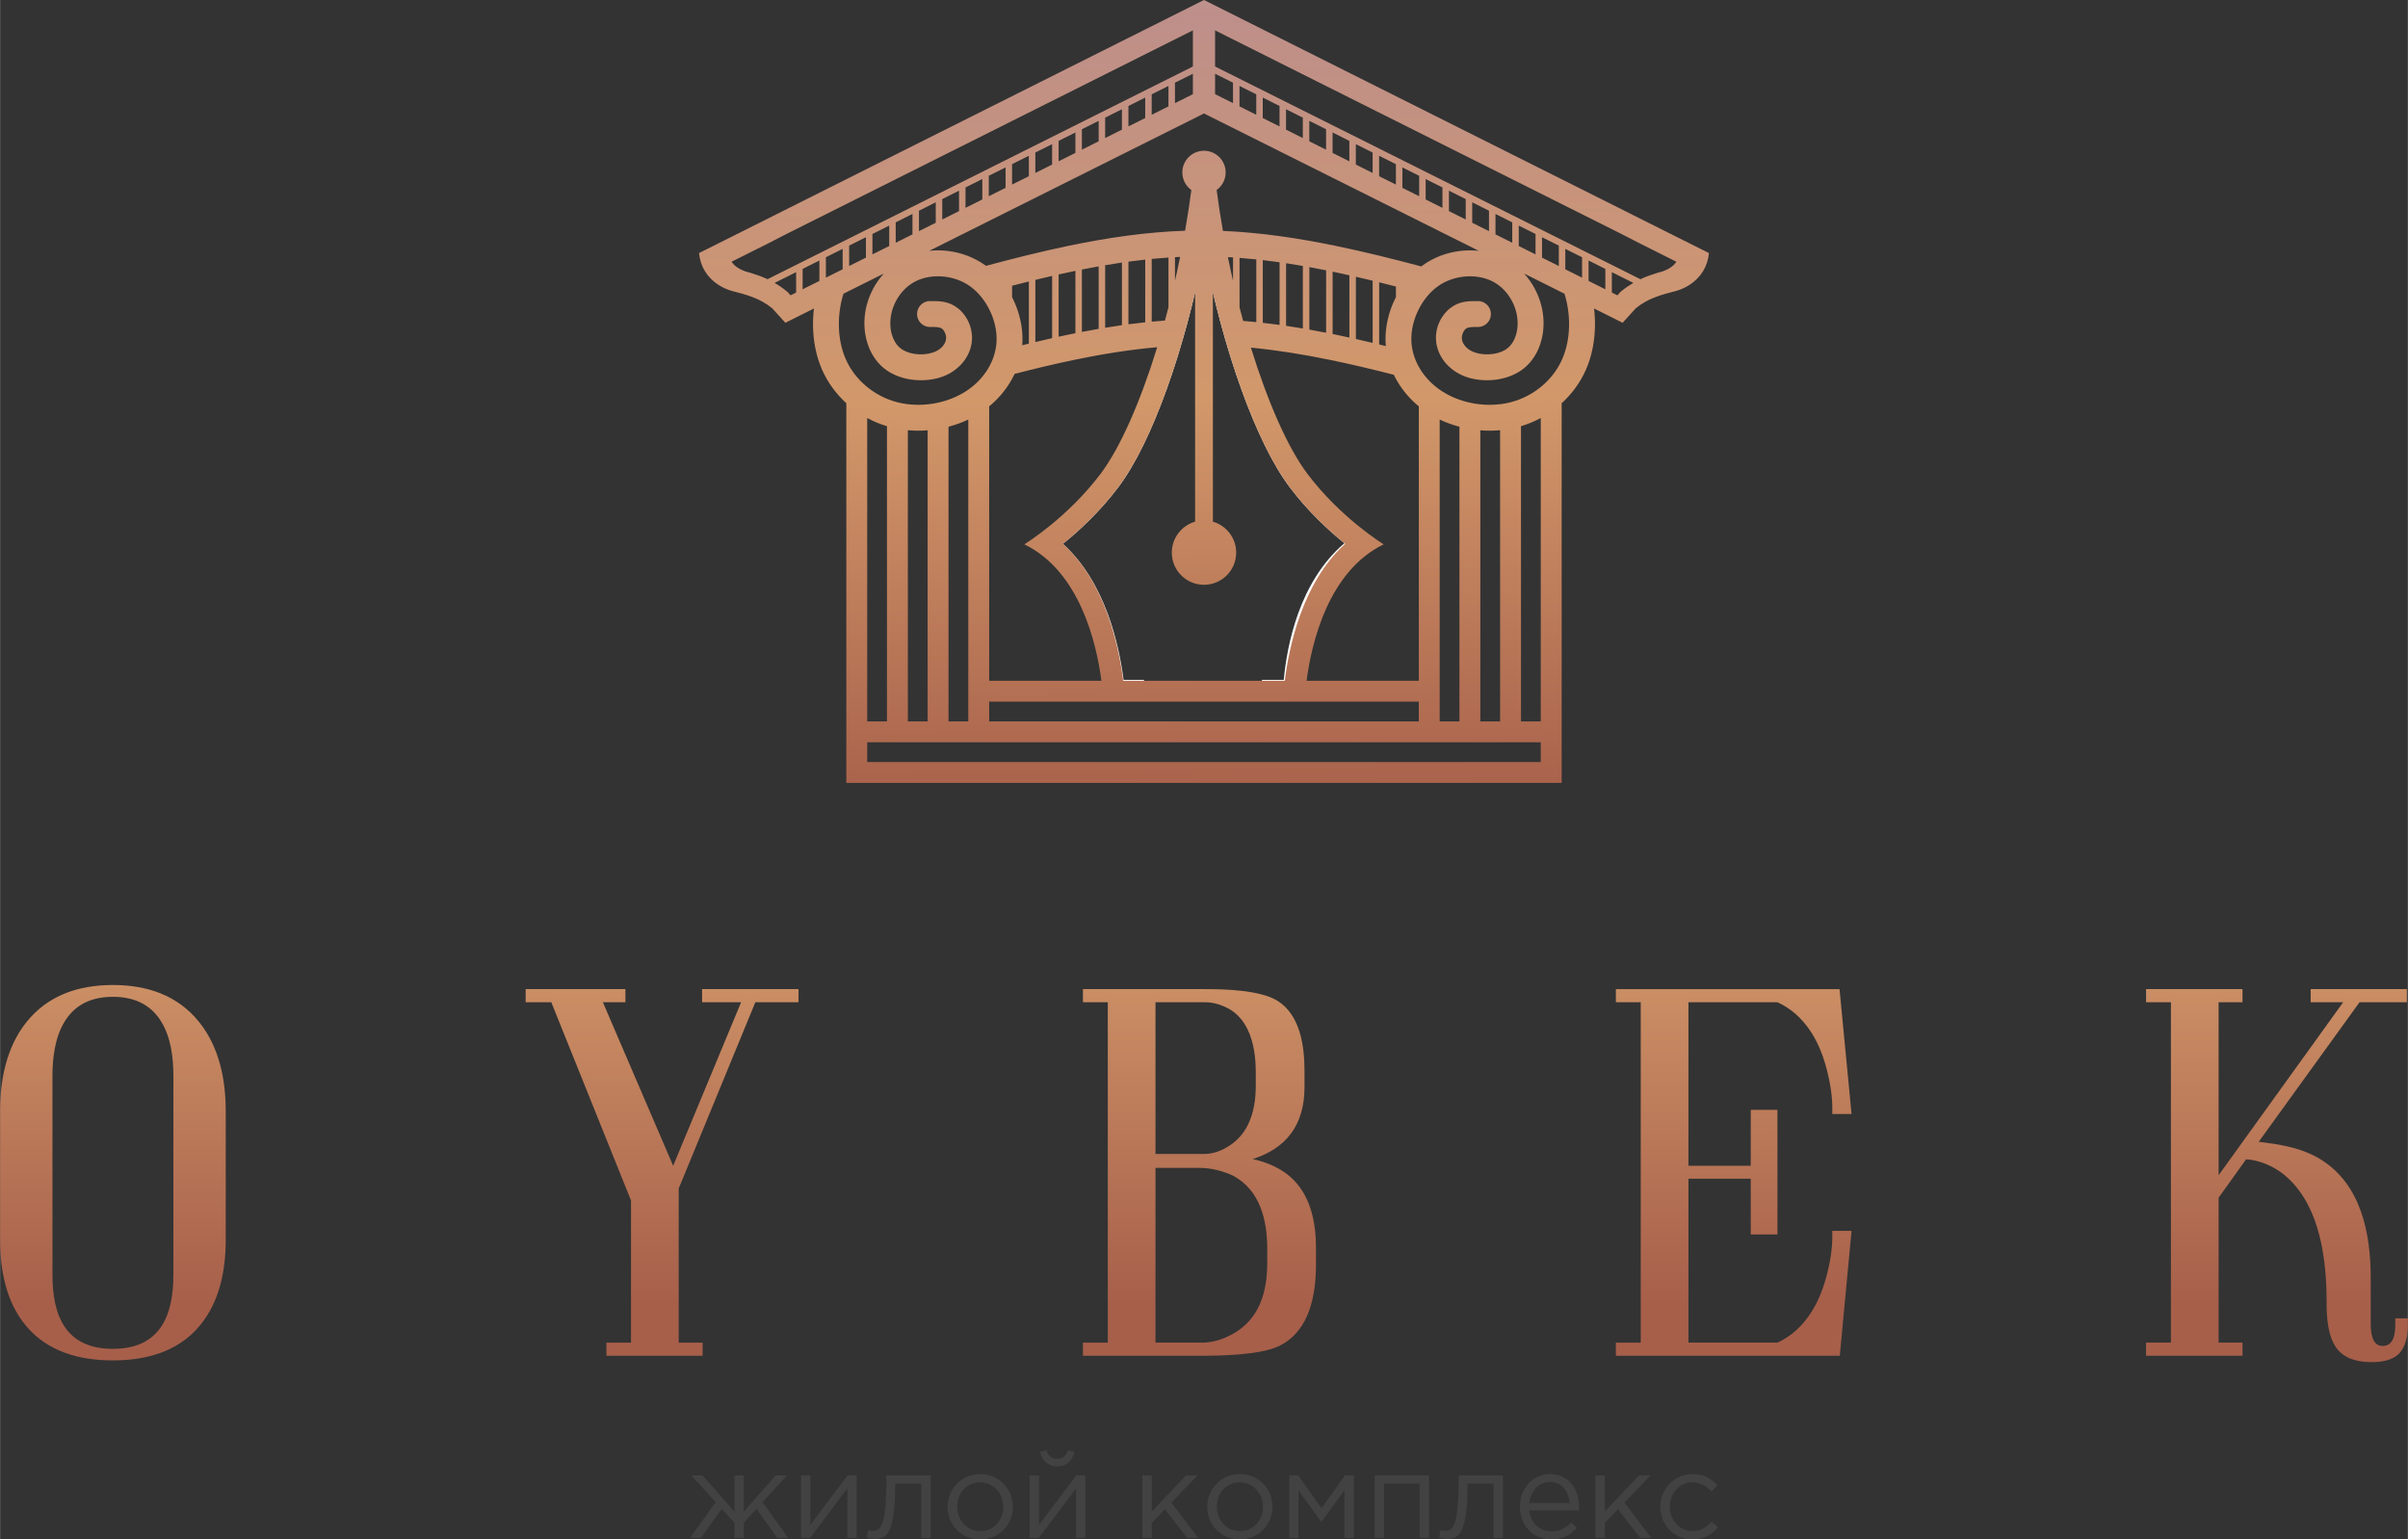
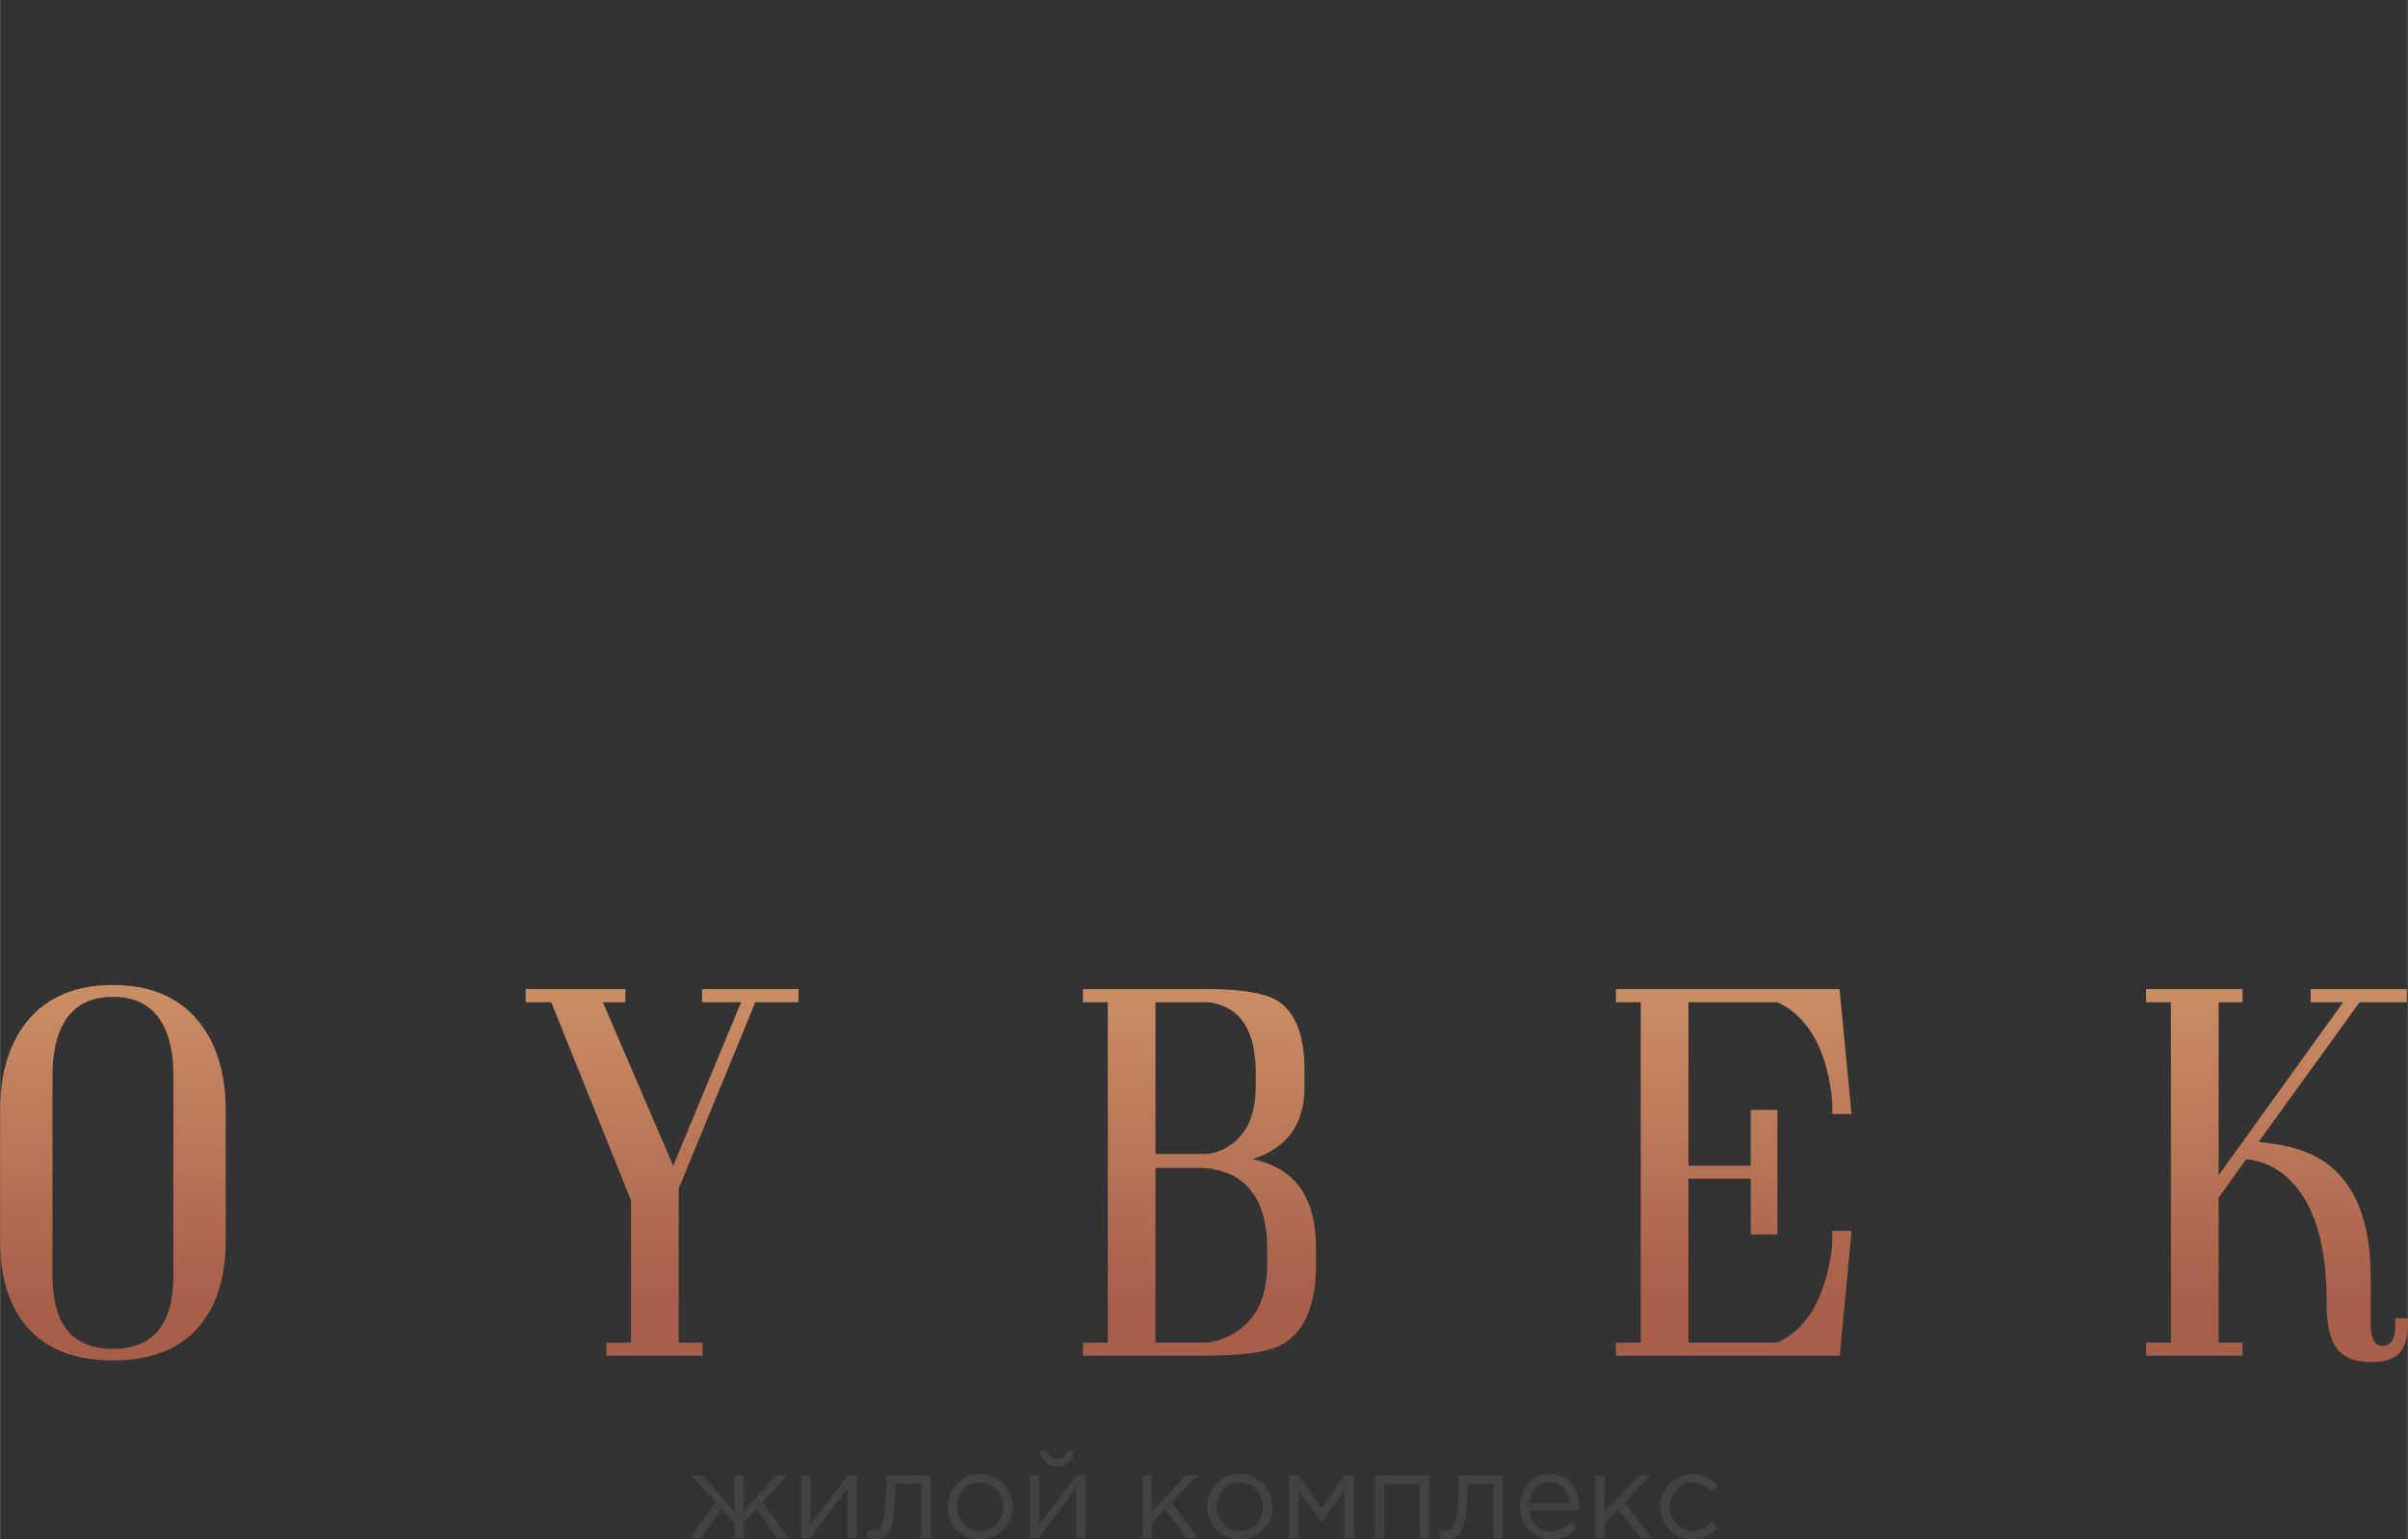
<svg xmlns="http://www.w3.org/2000/svg" xml:space="preserve" width="2.554in" height="1.633in" version="1.1" style="shape-rendering:geometricPrecision; text-rendering:geometricPrecision; image-rendering:optimizeQuality; fill-rule:evenodd; clip-rule:evenodd" viewBox="0 0 2554.44 1633.43">
  <rect x="0" y="0" width="2554.44" height="1633.43" fill="#333333" stroke="none" />
  <defs>
    <style type="text/css">
   
    .fil0 {fill:#FEFEFE}
    .fil2 {fill:#434242;fill-rule:nonzero}
    .fil1 {fill:url(#id0)}
    .fil3 {fill:url(#id1)}
   
  </style>
    <linearGradient id="id0" gradientUnits="userSpaceOnUse" x1="1301.69" y1="-203.52" x2="1312.77" y2="863.49">
      <stop offset="0" style="stop-opacity:1; stop-color:#D5BECA" />
      <stop offset="0.204" style="stop-opacity:1; stop-color:#BE8F8A" />
      <stop offset="0.588" style="stop-opacity:1; stop-color:#D2986A" />
      <stop offset="1" style="stop-opacity:1; stop-color:#A75F4A" />
    </linearGradient>
    <linearGradient id="id1" gradientUnits="userSpaceOnUse" x1="1361.96" y1="943.61" x2="1362.01" y2="1383.07">
      <stop offset="0" style="stop-opacity:1; stop-color:#D5BECA" />
      <stop offset="0.027" style="stop-opacity:1; stop-color:#BE8F8A" />
      <stop offset="0.078" style="stop-opacity:1; stop-color:#D2986A" />
      <stop offset="1" style="stop-opacity:1; stop-color:#A75F4A" />
    </linearGradient>
  </defs>
  <g id="Layer_x0020_1">
    <g id="_2098500507648">
-       <path class="fil0" d="M1445.55 576.49c-60.9,40.49 -71.13,125.15 -72.83,156.63l-34.03 0 0 -11.78 23.15 0c3.35,-36.01 16.12,-103.94 64.34,-144.94 -16.97,-13.76 -38.75,-33.89 -58.03,-59.49 -35.87,-47.56 -70.89,-146.64 -90.93,-250.77 -20.04,104.17 -55.06,203.26 -90.88,250.77 -19.61,25.97 -41.76,46.38 -58.87,60.15 45.68,41.2 59.96,108.94 64.39,144.29l21.68 0 0 11.78 -32.24 0c-2.74,-30.92 -15.46,-115.58 -72.83,-156.26 16.92,-12.49 44.59,-35.4 68.44,-67.03 42.71,-56.61 85.84,-195.57 100.36,-321.05 14.42,125.43 57.55,264.35 100.31,321.05 23.61,31.3 51,54.11 67.97,66.65z" />
-       <path class="fil1" d="M1277.22 744.48l-95.87 0 -6.86 0 -119.3 0 -5.88 0 0 20.97 227.9 0 227.9 0 0 -20.97 -5.88 0 -119.29 0 -6.86 0 -95.87 0zm-192.83 -378.17l7.02 -1.73 0 -65.91c-5.93,1.47 -11.87,2.98 -17.8,4.51l0 12.12 0.84 1.68c6.83,13.96 10.59,29.63 10.17,44.91 -0.04,1.48 -0.12,2.95 -0.24,4.42zm13.91 -3.39c5.93,-1.42 11.86,-2.8 17.8,-4.13l0 -66.04c-5.93,1.36 -11.87,2.77 -17.8,4.21l0 65.95zm24.69 -5.65c3.69,-0.8 7.37,-1.59 11.06,-2.35 2.25,-0.47 4.49,-0.93 6.74,-1.37l0 -66.17 -1.14 0.24c-5.56,1.15 -11.11,2.35 -16.66,3.59l0 66.07zm24.69 -5.09c5.94,-1.15 11.87,-2.24 17.8,-3.27l0 -66.3c-5.93,1.06 -11.87,2.18 -17.8,3.36l0 66.21zm24.69 -4.43c5.93,-0.98 11.86,-1.89 17.8,-2.73l0 -66.43c-5.94,0.86 -11.87,1.8 -17.8,2.81l0 66.34zm24.69 -3.67c5.93,-0.78 11.87,-1.48 17.8,-2.11l0 -66.53c-5.94,0.65 -11.87,1.37 -17.8,2.18l0 66.46zm24.69 -2.79c4.68,-0.44 9.36,-0.83 14.04,-1.16 1.28,-4.66 2.53,-9.36 3.76,-14.1l0 -52.77c-5.94,0.4 -11.87,0.89 -17.8,1.47l0 66.56zm5.81 27.11c-29.36,2.57 -58.66,7.33 -87.91,13.4 -21.12,4.38 -42.24,9.45 -63.37,14.89 -1.37,2.94 -2.9,5.81 -4.58,8.6 -5.81,9.69 -13.4,18.46 -22.38,25.85l0 291.17 43.12 0 76.12 0 -0.37 -1.39c-5.13,-38.24 -22.64,-114.76 -81.58,-143.36 0,0 45.2,-27.53 80.94,-74.85 20.69,-27.43 42.1,-76.1 60.03,-134.31zm-181.65 -86.33c29.33,-7.86 58.7,-15.26 88.14,-21.37 40.96,-8.5 81.99,-14.52 123.12,-15.89 2.52,-14.35 4.75,-28.78 6.63,-43.19 -5.8,-4.17 -9.57,-10.98 -9.57,-18.67 0,-12.7 10.29,-22.99 22.98,-22.99 12.7,0 22.98,10.3 22.99,22.99 0,7.69 -3.78,14.49 -9.57,18.67 1.89,14.46 4.13,28.96 6.67,43.38 39.5,1.67 79.15,7.54 118.87,15.7 30.5,6.26 61.02,13.88 91.54,21.98 0.48,-0.37 0.97,-0.73 1.46,-1.08 11.99,-8.65 25.81,-13.64 39.55,-15.31 6.71,-0.81 13.44,-0.85 19.97,-0.15l-291.47 -145.74 -291.47 145.74c6.53,-0.7 13.26,-0.67 19.97,0.15 13.74,1.68 27.56,6.67 39.55,15.31l0.65 0.47zm205.99 -9.49c-1.82,0.08 -3.64,0.17 -5.46,0.27l0 24.97c1.91,-8.33 3.73,-16.76 5.46,-25.24zm211.15 92.9l0 -65.95c5.93,1.46 11.87,2.96 17.8,4.48l0 11.22c-0.3,0.58 -0.59,1.15 -0.87,1.74 -6.83,13.96 -10.59,29.63 -10.18,44.91 0.05,1.78 0.16,3.56 0.31,5.33l-7.07 -1.74zm-160.47 -92.66c1.81,0.1 3.63,0.2 5.44,0.32l0 24.8c-1.91,-8.3 -3.72,-16.68 -5.44,-25.12zm24.43 96.03c27.86,2.66 55.76,7.22 83.67,12.95 22.61,4.64 45.27,10.05 67.93,15.85 1.25,2.61 2.63,5.16 4.13,7.65 5.81,9.69 13.4,18.46 22.38,25.85l0 291.17 -43.11 0 -76.12 0 0.37 -1.39c5.13,-38.24 22.64,-114.76 81.58,-143.36 0,0 -45.2,-27.53 -80.94,-74.85 -20.63,-27.36 -41.99,-75.85 -59.89,-133.85zm-12.09 -42.7l0 -52.53c5.93,0.44 11.87,0.98 17.8,1.6l0 66.56c-4.66,-0.47 -9.31,-0.89 -13.97,-1.26 -1.3,-4.74 -2.58,-9.53 -3.83,-14.36zm24.69 16.36l0 -66.53c5.93,0.69 11.87,1.44 17.8,2.29l0 66.46c-5.94,-0.81 -11.87,-1.56 -17.8,-2.22zm24.69 3.2l0 -66.43c5.94,0.89 11.87,1.86 17.8,2.89l0 66.35c-5.93,-1 -11.87,-1.94 -17.8,-2.81zm24.69 4l0 -66.31c5.93,1.08 11.87,2.22 17.8,3.42l0 66.21c-5.94,-1.16 -11.87,-2.27 -17.8,-3.32zm24.69 4.69l0 -66.18c5.93,1.24 11.87,2.52 17.8,3.85l0 66.09c-5.1,-1.12 -10.2,-2.2 -15.31,-3.25l-2.5 -0.51zm24.69 5.29l0 -66.06c5.93,1.37 11.87,2.77 17.8,4.21l0 65.98c-5.93,-1.42 -11.87,-2.8 -17.8,-4.13zm-161.15 427.91l-227.9 0 -22.16 0 -20.97 0 -18.99 0 -3.17 0 -20.97 0 -22.16 0 -20.97 0 0 20.97 20.04 0 337.24 0 337.24 0 20.04 0 0 -20.97 -20.97 0 -22.16 0 -20.97 0 -3.17 0 -18.98 0 -20.97 0 -22.16 0 -227.9 0zm0 43.13l-379.44 0 0 -17.88 0 -4.28 0 -380.74c-10.85,-9.89 -19.72,-21.93 -25.7,-35.48 -6.33,-14.32 -9.36,-30.3 -9.63,-46.18 -0.11,-6.34 0.23,-12.67 0.97,-18.87l-30.31 15.16 -11.55 -12.71 -2.48 -2.73c-13.72,-11.17 -28.03,-14.44 -43.02,-18.43l-0.02 -0.01 -0.07 -0.02 -0.26 -0.07 -0.12 -0.04 -0.07 -0.02 -0.06 -0.02c-4.33,-1.22 -30.96,-9.91 -33.96,-39.91l0 -0 32.26 -16.15 48.42 -24.26 10.27 -5.17 439.5 -220.3 5.28 -2.64 5.28 2.64 439.5 220.3 10.27 5.17 48.42 24.26 32.26 16.15 0 0c-3.01,30.01 -29.64,38.7 -33.97,39.91l-0.05 0.02 -0.07 0.02 -0.12 0.04 -0.26 0.07 -0.07 0.02 -0.02 0.01c-14.99,3.98 -29.3,7.26 -43.02,18.43l-2.48 2.73 -11.55 12.71 -30.31 -15.16c0.74,6.2 1.08,12.54 0.97,18.87 -0.27,15.88 -3.3,31.86 -9.63,46.18 -5.98,13.55 -14.85,25.59 -25.7,35.48l0 380.74 0 4.28 0 17.88 -379.44 0zm0 -210.24c-18.85,-0 -34.14,-15.29 -34.14,-34.15 0,-15.59 10.44,-28.74 24.72,-32.83l0 -243.35c-20.59,87.3 -50.73,165.98 -81.46,206.73 -19.61,25.97 -41.76,46.38 -58.87,60.15 45.59,41.11 59.58,109.85 64.04,145.27l85.71 0 85.72 0c4.46,-35.41 18.45,-104.16 64.04,-145.27 -17.11,-13.77 -39.26,-34.18 -58.87,-60.15 -30.72,-40.75 -60.86,-119.43 -81.46,-206.73l0 243.35c14.27,4.09 24.72,17.24 24.72,32.83 0,18.86 -15.29,34.14 -34.14,34.15zm357.28 144.95l-20.97 0 0 -313.22c7.3,-2.18 14.33,-5.11 20.97,-8.69l0 321.91zm-43.13 0l-3.17 0 -5.92 0 -5.93 0 -5.95 0 0 -308.87c6.97,0.56 14,0.54 20.97,-0.1l0 308.97zm-43.13 0l-3.17 0 -17.8 0 0 -320.28c6.65,3.16 13.7,5.71 20.97,7.63l0 312.65zm68.61 -475.22c1.15,1.26 2.24,2.55 3.3,3.87 8.06,10.11 13.47,22.06 15.88,34.1 2.35,11.78 1.81,23.78 -1.32,34.5 -3.25,11.13 -9.28,20.93 -17.79,27.89 -7.98,6.53 -17.98,10.39 -28.19,12 -10.98,1.73 -22.37,0.83 -31.68,-2.12 -8.93,-2.83 -16.2,-7.58 -21.69,-13.31l-0.03 0.02c-6.34,-6.62 -10.21,-14.59 -11.51,-22.53 -1.19,-7.31 -0.19,-14.41 2.16,-20.59 2.64,-6.93 7.14,-12.94 12.3,-16.99 9.88,-7.73 19.73,-7.68 29.56,-7.6l0 -0.06c7.62,0 13.79,6.17 13.79,13.78 0,7.61 -6.17,13.78 -13.78,13.78l-0.12 -0.06c-5.08,-0.04 -10.17,-0.08 -12.56,1.8 -1.34,1.05 -2.61,2.87 -3.48,5.15 -0.77,2.02 -1.11,4.24 -0.76,6.39l0 0.05c0.42,2.6 1.83,5.37 4.19,7.84l0 0.06c2.37,2.48 5.77,4.62 10.21,6.02 5.6,1.78 12.5,2.31 19.19,1.25 5.58,-0.87 10.91,-2.87 14.95,-6.18 4.15,-3.4 7.16,-8.41 8.86,-14.23 1.9,-6.49 2.19,-13.96 0.69,-21.48l0 -0.05c-1.56,-7.86 -5.11,-15.68 -10.4,-22.32 -4.78,-6 -10.99,-10.99 -18.43,-14.11 -8.26,-3.45 -18.16,-4.7 -28.15,-3.48 -9.47,1.15 -18.87,4.5 -26.85,10.26 -8.49,6.12 -15.62,15.02 -20.58,25.16 -4.95,10.1 -7.67,21.31 -7.38,32.09l0 0.06c0.29,10.5 3.51,20.78 9.06,30.02 5.7,9.5 13.92,17.87 23.98,24.26 10.29,6.53 22.41,10.94 34.99,12.9 12.48,1.94 25.39,1.51 37.43,-1.6 12.04,-3.12 23.28,-8.98 32.76,-16.91 9.28,-7.77 16.83,-17.51 21.71,-28.57 4.84,-10.95 7.16,-23.26 7.37,-35.53 0.2,-11.81 -1.54,-23.57 -4.85,-34.1l-1.77 -0.89 -41.06 -20.53zm86.18 -4.91l0 21.65 -8.71 -4.36 -9.09 -4.54 0 -21.66 17.8 8.91zm6.89 25.1l0 -21.65 22.8 11.41c-4.24,2.44 -8.33,5.24 -12.32,8.49l-1.37 1.12 -3.24 3.56 0.07 0.07 -0.18 -0.12 -5.76 -2.87zm-204.41 -123.89l0 21.67 -17.8 -8.9 0 -21.67 17.8 8.9zm6.89 25.11l0 -21.67 17.8 8.91 0 21.66 -17.8 -8.9zm91.87 24.28l0 21.66 -17.8 -8.9 0 -21.66 17.8 8.91zm6.89 25.1l0 -21.66 17.8 8.9 0 21.66 -17.8 -8.9zm42.49 -0.41l0 21.65 -17.8 -8.9 0 -21.65 17.8 8.9zm6.89 25.1l0 -21.65 17.8 8.91 0 21.65 -17.8 -8.9zm-105.65 -74.49l0 21.66 -17.8 -8.9 0 -21.66 17.8 8.9zm6.89 25.11l0 -21.66 17.8 8.91 0 21.66 -17.8 -8.9zm-155.03 -99.19l0 21.67 -17.8 -8.91 0 -21.67 17.8 8.91zm6.89 25.11l0 -21.67 17.8 8.9 0 21.67 -17.8 -8.91zm42.49 -0.42l0 21.67 -17.8 -8.9 0 -21.67 17.8 8.91zm6.89 25.11l0 -21.67 17.8 8.9 0 21.67 -17.8 -8.9zm-105.65 -74.5l0 21.68 -17.8 -8.91 0 -21.68 17.8 8.91zm6.89 25.12l0 -21.67 17.8 8.91 0 21.67 -17.8 -8.91zm-31.58 -37.47l0 21.68 -17.8 -8.91 0 -21.68 17.8 8.9zm-24.69 -12.35l0 21.68 -19 -9.5 0 -5.09 0 -9.15 0 -5.25 0 -2.19 19 9.5zm456.07 200.11c4.84,-1.77 11.15,-4.95 14.32,-10.16l-39.54 -19.81 -13.92 -7.16 -7.63 -3.8 9.07 4.46 -10.68 -5.35 -23.57 -11.81 -403.12 -201.99 0 13.73 0 5.25 0 11.91 0 5.25 0 2.19 451.24 225.68c5.27,-2.46 10.78,-4.51 16.6,-6.29l0.75 -0.23 0.01 -0 0 0c2.22,-0.67 4.37,-1.29 6.46,-1.87zm-844.13 477.59l20.97 0 0 -313.22c-7.3,-2.18 -14.33,-5.11 -20.97,-8.69l0 321.91zm43.13 0l3.17 0 5.92 0 5.92 0 5.96 0 0 -308.87c-6.97,0.56 -14.01,0.54 -20.97,-0.1l0 308.97zm43.13 0l3.17 0 17.8 0 0 -320.28c-6.65,3.16 -13.7,5.71 -20.97,7.63l0 312.65zm-68.62 -475.22c-1.14,1.26 -2.24,2.55 -3.3,3.87 -8.06,10.11 -13.47,22.06 -15.87,34.1 -2.36,11.78 -1.81,23.78 1.32,34.5 3.25,11.13 9.28,20.93 17.79,27.89 7.98,6.53 17.98,10.39 28.19,12 10.98,1.73 22.37,0.83 31.68,-2.12 8.93,-2.83 16.2,-7.58 21.69,-13.31l0.03 0.02c6.34,-6.62 10.21,-14.59 11.51,-22.53 1.19,-7.31 0.2,-14.41 -2.15,-20.59 -2.64,-6.93 -7.15,-12.94 -12.31,-16.99 -9.87,-7.73 -19.73,-7.68 -29.56,-7.6l0 -0.06c-7.62,0 -13.79,6.17 -13.79,13.78 0,7.61 6.17,13.78 13.78,13.78l0.12 -0.06c5.08,-0.04 10.17,-0.08 12.56,1.8 1.34,1.05 2.61,2.87 3.48,5.15 0.77,2.02 1.11,4.24 0.76,6.39l0 0.05c-0.42,2.6 -1.83,5.37 -4.2,7.84l0 0.06c-2.37,2.48 -5.77,4.62 -10.2,6.02 -5.6,1.78 -12.5,2.31 -19.2,1.25 -5.57,-0.87 -10.9,-2.87 -14.95,-6.18 -4.15,-3.4 -7.16,-8.41 -8.86,-14.23 -1.89,-6.49 -2.18,-13.96 -0.69,-21.48l0 -0.05c1.57,-7.86 5.11,-15.68 10.4,-22.32 4.78,-6 10.99,-10.99 18.43,-14.11 8.25,-3.45 18.15,-4.7 28.15,-3.48 9.47,1.15 18.87,4.5 26.85,10.26 8.48,6.12 15.62,15.02 20.58,25.16 4.94,10.1 7.67,21.31 7.38,32.09l0 0.06c-0.29,10.5 -3.52,20.78 -9.06,30.02 -5.7,9.5 -13.93,17.87 -23.98,24.26 -10.29,6.53 -22.41,10.94 -35,12.9 -12.48,1.94 -25.39,1.51 -37.43,-1.6 -12.04,-3.12 -23.28,-8.98 -32.76,-16.91 -9.28,-7.77 -16.83,-17.51 -21.71,-28.57 -4.84,-10.95 -7.16,-23.26 -7.37,-35.53 -0.2,-11.81 1.54,-23.57 4.85,-34.1l1.77 -0.89 41.06 -20.53zm-86.17 -4.91l0 21.65 8.71 -4.36 9.09 -4.54 0 -21.66 -17.8 8.91zm-6.89 25.1l0 -21.65 -22.8 11.41c4.24,2.44 8.33,5.24 12.31,8.49l1.38 1.12 3.24 3.56 -0.07 0.07 0.18 -0.12 5.76 -2.87zm204.41 -123.89l0 21.67 17.8 -8.9 0 -21.67 -17.8 8.9zm-6.89 25.11l0 -21.67 -17.8 8.91 0 21.66 17.8 -8.9zm-91.87 24.28l0 21.66 17.8 -8.9 0 -21.66 -17.8 8.91zm-6.89 25.1l0 -21.66 -17.8 8.9 0 21.66 17.8 -8.9zm-42.49 -0.41l0 21.65 17.8 -8.9 0 -21.65 -17.8 8.9zm-6.89 25.1l0 -21.65 -17.8 8.91 0 21.65 17.8 -8.9zm105.65 -74.49l0 21.66 17.8 -8.9 0 -21.66 -17.8 8.9zm-6.89 25.11l0 -21.66 -17.8 8.91 0 21.66 17.8 -8.9zm155.03 -99.19l0 21.67 17.8 -8.91 0 -21.67 -17.8 8.91zm-6.89 25.11l0 -21.67 -17.8 8.9 0 21.67 17.8 -8.91zm-42.49 -0.42l0 21.67 17.8 -8.9 0 -21.67 -17.8 8.91zm-6.89 25.11l0 -21.67 -17.8 8.9 0 21.67 17.8 -8.9zm105.65 -74.5l0 21.68 17.8 -8.91 0 -21.68 -17.8 8.91zm-6.89 25.12l0 -21.67 -17.8 8.91 0 21.67 17.8 -8.91zm31.57 -37.47l0 21.68 17.8 -8.91 0 -21.68 -17.8 8.9zm24.69 -12.35l0 21.68 19 -9.5 0 -5.09 0 -9.15 0 -5.25 0 -2.19 -19 9.5zm-456.07 200.11c-4.84,-1.77 -11.15,-4.95 -14.32,-10.16l39.54 -19.81 13.91 -7.16 7.64 -3.8 -9.07 4.46 10.68 -5.35 23.57 -11.81 403.12 -201.99 0 13.73 0 5.25 0 11.91 0 5.25 0 2.19 -451.25 225.68c-5.27,-2.46 -10.78,-4.51 -16.6,-6.29l-0.75 -0.23 -0.01 -0 0 0c-2.22,-0.67 -4.37,-1.29 -6.46,-1.87z" />
      <path class="fil2" d="M731.93 1631.89l11.56 0 22.1 -30.96 13.49 14.78 0 16.19 9.89 0 0 -16.19 13.49 -14.78 22.1 30.96 11.56 0 -27.24 -38.03 25.82 -28.39 -11.95 0 -33.79 38.54 0 -38.54 -9.89 0 0 38.54 -33.79 -38.54 -11.94 0 25.82 28.39 -27.24 38.03zm117.81 0l9.51 0 39.57 -52.55 0 52.55 9.89 0 0 -66.42 -9.63 0 -39.44 52.55 0 -52.55 -9.89 0 0 66.42zm77.86 1.03c12.59,0 21.97,-5.4 21.97,-57.17l0 -1.54 27.75 0 0 57.69 9.89 0 0 -66.42 -47.02 0 0 5.52c0,49.85 -6.68,53.32 -14.65,53.32 -1.15,0 -3.47,-0.52 -4.75,-0.9l-1.16 8.48c2.06,0.52 5.78,1.03 7.97,1.03zm112.03 0.52c20.04,0 34.81,-15.93 34.81,-34.69 0,-19.02 -14.65,-34.69 -34.56,-34.69 -20.04,0 -34.69,15.93 -34.69,34.69 0,19.01 14.52,34.69 34.43,34.69zm0.26 -8.87c-14,0 -24.54,-11.56 -24.54,-25.82 0,-14.26 9.89,-25.95 24.28,-25.95 14,0 24.67,11.69 24.67,25.95 0,14.26 -10.02,25.82 -24.41,25.82zm52.42 7.32l9.51 0 39.57 -52.55 0 52.55 9.89 0 0 -66.42 -9.63 0 -39.44 52.55 0 -52.55 -9.89 0 0 66.42zm29.17 -75.93c9.64,0 16.57,-6.55 18.11,-15.67l-6.81 -1.41c-1.54,5.52 -5.01,8.99 -11.31,8.99 -6.3,0 -9.76,-3.47 -11.31,-8.99l-6.81 1.41c1.54,9.12 8.48,15.67 18.11,15.67zm90.44 75.93l9.89 0 0 -16.06 14 -14.39 23.64 30.45 11.69 0 -28.52 -37.64 27.75 -28.78 -12.2 0 -36.36 38.28 0 -38.28 -9.89 0 0 66.42zm103.17 1.54c20.04,0 34.81,-15.93 34.81,-34.69 0,-19.02 -14.65,-34.69 -34.56,-34.69 -20.04,0 -34.69,15.93 -34.69,34.69 0,19.01 14.52,34.69 34.43,34.69zm0.26 -8.87c-14,0 -24.54,-11.56 -24.54,-25.82 0,-14.26 9.89,-25.95 24.28,-25.95 14,0 24.67,11.69 24.67,25.95 0,14.26 -10.02,25.82 -24.41,25.82zm52.42 7.32l9.64 0 0 -50.62 24.28 33.66 24.54 -33.66 0 50.62 10.02 0 0 -66.42 -9.51 0 -24.8 34.94 -24.8 -34.94 -9.38 0 0 66.42zm90.57 0l9.89 0 0 -57.69 37.77 0 0 57.69 9.89 0 0 -66.42 -57.56 0 0 66.42zm76.44 1.03c12.59,0 21.97,-5.4 21.97,-57.17l0 -1.54 27.75 0 0 57.69 9.89 0 0 -66.42 -47.02 0 0 5.52c0,49.85 -6.68,53.32 -14.65,53.32 -1.15,0 -3.47,-0.52 -4.75,-0.9l-1.16 8.48c2.06,0.52 5.78,1.03 7.97,1.03zm110.74 0.52c12.59,0 20.69,-5.01 27.37,-12.46l-6.17 -5.52c-5.4,5.65 -11.82,9.38 -20.94,9.38 -11.69,0 -21.97,-8.09 -23.38,-22.1l52.67 0c0.13,-1.54 0.13,-2.57 0.13,-3.47 0,-19.53 -11.31,-35.2 -30.96,-35.2 -18.37,0 -31.86,15.42 -31.86,34.69 0,20.69 14.91,34.69 33.15,34.69zm-23.12 -38.67c1.41,-12.85 10.15,-22.35 21.58,-22.35 13.1,0 20.04,10.28 21.2,22.35l-42.78 0zm70.15 37.13l9.89 0 0 -16.06 14 -14.39 23.64 30.45 11.69 0 -28.52 -37.64 27.75 -28.78 -12.2 0 -36.36 38.28 0 -38.28 -9.89 0 0 66.42zm102.78 1.54c12.46,0 20.43,-5.4 27.11,-12.85l-6.55 -6.04c-5.27,5.65 -11.56,10.02 -20.04,10.02 -13.87,0 -24.41,-11.43 -24.41,-25.82 0,-14.52 10.28,-25.95 23.77,-25.95 9,0 15.16,4.24 20.43,9.76l6.3 -6.68c-6.17,-6.55 -14,-11.82 -26.59,-11.82 -19.4,0 -34.05,15.93 -34.05,34.69 0,18.89 14.65,34.69 34.05,34.69z" />
      <path class="fil3" d="M119.59 1045.13c36.18,0 68.84,10.72 91.82,39.61 21.28,26.75 27.95,60.91 27.95,94.37l0 136.3c0,32.56 -6.44,66.24 -28,91.74 -23.2,27.43 -56.93,36.3 -91.77,36.3 -34.83,0 -68.57,-8.88 -91.77,-36.3 -21.51,-25.42 -27.82,-59.31 -27.82,-91.74l0 -136.3c0,-33.34 6.55,-67.69 27.77,-94.37 22.97,-28.87 55.66,-39.6 91.82,-39.6zm681.65 18.3l-80.13 194.79 -1.18 2.76 0 163.61 25.35 0 0 13.93 -102.04 0 0 -13.93 26.09 0 0 -150.83 -84.57 -210.33 -27.21 0 0 -13.94 105.85 0 0 13.94 -23.91 0 74.56 173.52 72.09 -173.52 -41.41 0 0 -13.94 102.32 0 0 13.94 -45.8 0zm373.9 361.15l0 -361.15 -26.37 0 0 -13.94 129.33 0c21.03,0 58.66,0.94 77.04,12.37 24.22,15.07 28.71,48.24 28.71,74.26l0 17.45c0,40.16 -19.51,64.99 -54.95,76.22 16.31,3.68 32.06,10.45 43.82,22.62 18.33,18.96 23.29,46.28 23.29,71.72l0 17.36c0,32.19 -6.52,70.07 -38.09,86.16 -20.27,10.33 -63.35,10.87 -85.76,10.87l-123.39 0 0 -13.93 26.37 0zm616.03 0l94.5 0c14.19,-6.53 25.27,-16.69 34.07,-29.59 7.99,-11.73 13.49,-25.05 17.28,-38.69 4.28,-15.39 7.17,-31.58 6.77,-47.61l-0.06 -2.67 20.48 0 -12.47 132.5 -237.55 0 0 -13.93 26.37 0 0 -361.15 -26.37 0 0 -13.94 237.26 0 12.76 132.5 -20.48 0 0.06 -2.67c0.4,-16.11 -2.5,-32.41 -6.78,-47.89 -3.76,-13.62 -9.22,-27 -17.27,-38.68 -8.81,-12.78 -19.97,-22.84 -34.07,-29.32l-94.5 0 0 173.52 66.1 0 0 -59.33 28.32 0 0 132.22 -28.32 0 0 -59.23 -66.1 0 0 173.98zm591.63 -194.54l-29.17 40.8 0 153.74 25.35 0 0 13.93 -102.32 0 0 -13.93 26.37 0 0 -361.15 -26.37 0 0 -13.94 102.32 0 0 13.94 -25.35 0 0 183.55 132.14 -183.55 -34.47 0 0 -13.94 102.04 0 0 13.94 -50.2 0 -106.97 148.07c2.59,0.37 5.27,0.67 7.88,0.98 2.52,0.46 5.09,0.87 7.89,1.11 2.89,0.53 5.79,1.09 8.74,1.58 14.47,2.73 28.79,7.31 41.37,15.11 42.83,26.56 52.94,78.52 52.94,125.42l0 48.09c0,8.62 0.77,24.32 12.62,24.32 12.13,0 13.46,-13.56 13.46,-22.93l0 -6.41 13.38 0 0 6.41c0,10.74 -1.81,23.5 -9.83,31.52 -7.51,7.02 -18.84,8.59 -28.7,8.59 -13.85,0 -28.51,-3.14 -37.19,-14.89 -9.02,-12.21 -10.54,-32.11 -10.54,-46.76l0 -2.69c0,-44.17 -6.78,-99.72 -41.39,-131.31 -8.53,-7.79 -18.42,-13.51 -29.46,-16.89 -3.43,-1.05 -6.94,-1.8 -10.49,-2.33 -1.05,-0.16 -2.08,-0.25 -3.14,-0.25l-0.26 0 -0.65 -0.13zm-2198.96 122.87l0 -211.31c0,-19.57 -2.69,-41.63 -13.43,-58.49 -11.65,-18.29 -29.54,-25.44 -50.82,-25.44 -21.19,0 -39.06,7.2 -50.63,25.44 -10.69,16.86 -13.43,38.92 -13.43,58.49l0 211.31c0,44.22 14.8,78.26 64.06,78.26 49.02,0 64.24,-33.56 64.24,-78.26zm1041.91 -289.48l0 160.98 52.31 0c9.85,-0.19 18.83,-3.87 26.92,-9.31 8.13,-5.46 14.32,-12.63 18.71,-21.39 6.39,-12.73 8.45,-27.43 8.45,-41.54l0 -14.39c0,-15.11 -1.93,-31.34 -8.48,-45.12 -4.19,-8.83 -10.28,-16.28 -18.54,-21.42 -8.34,-4.82 -17.31,-7.82 -27.01,-7.82l-52.36 0zm0 175.75l0 185.4 46.53 0c12.8,0.57 24.76,-3.21 35.84,-9.42 27.94,-15.66 36.18,-44.53 36.18,-74.98l0 -14.76c0,-30.63 -7.3,-62.23 -36.03,-77.87 -11.44,-5.26 -23.46,-8.38 -36.1,-8.38l-46.42 0z" />
    </g>
  </g>
</svg>